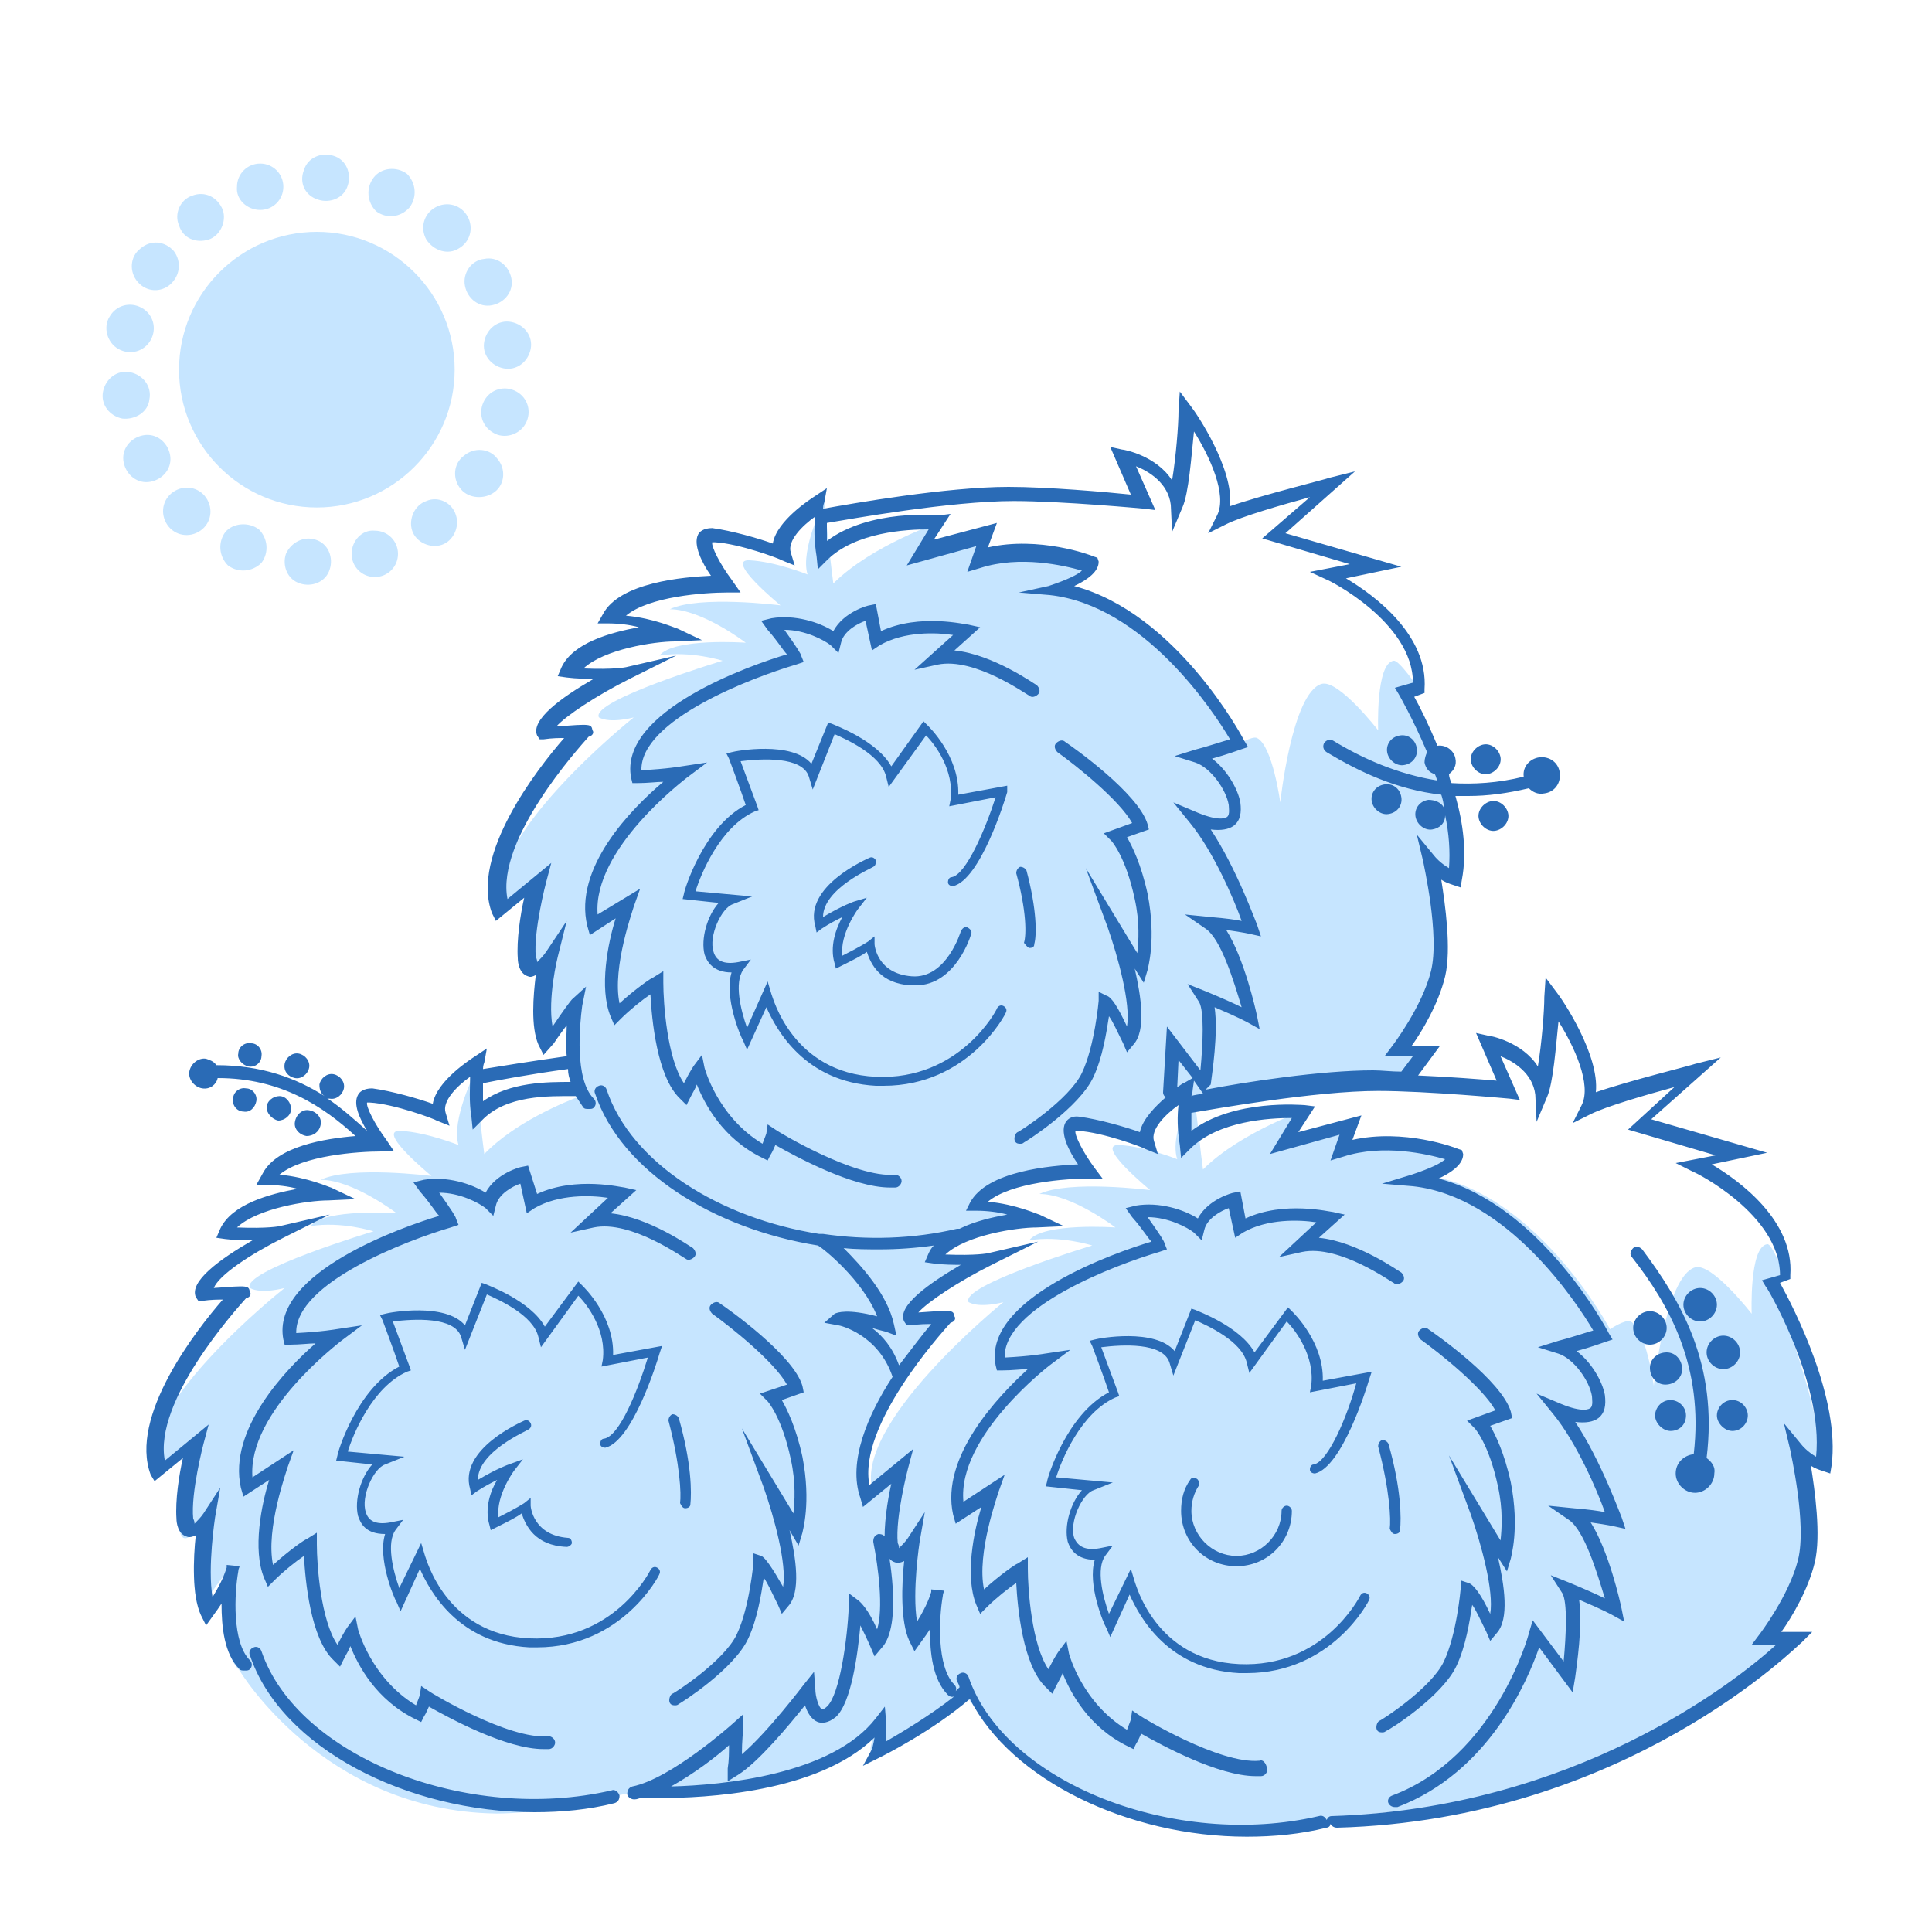
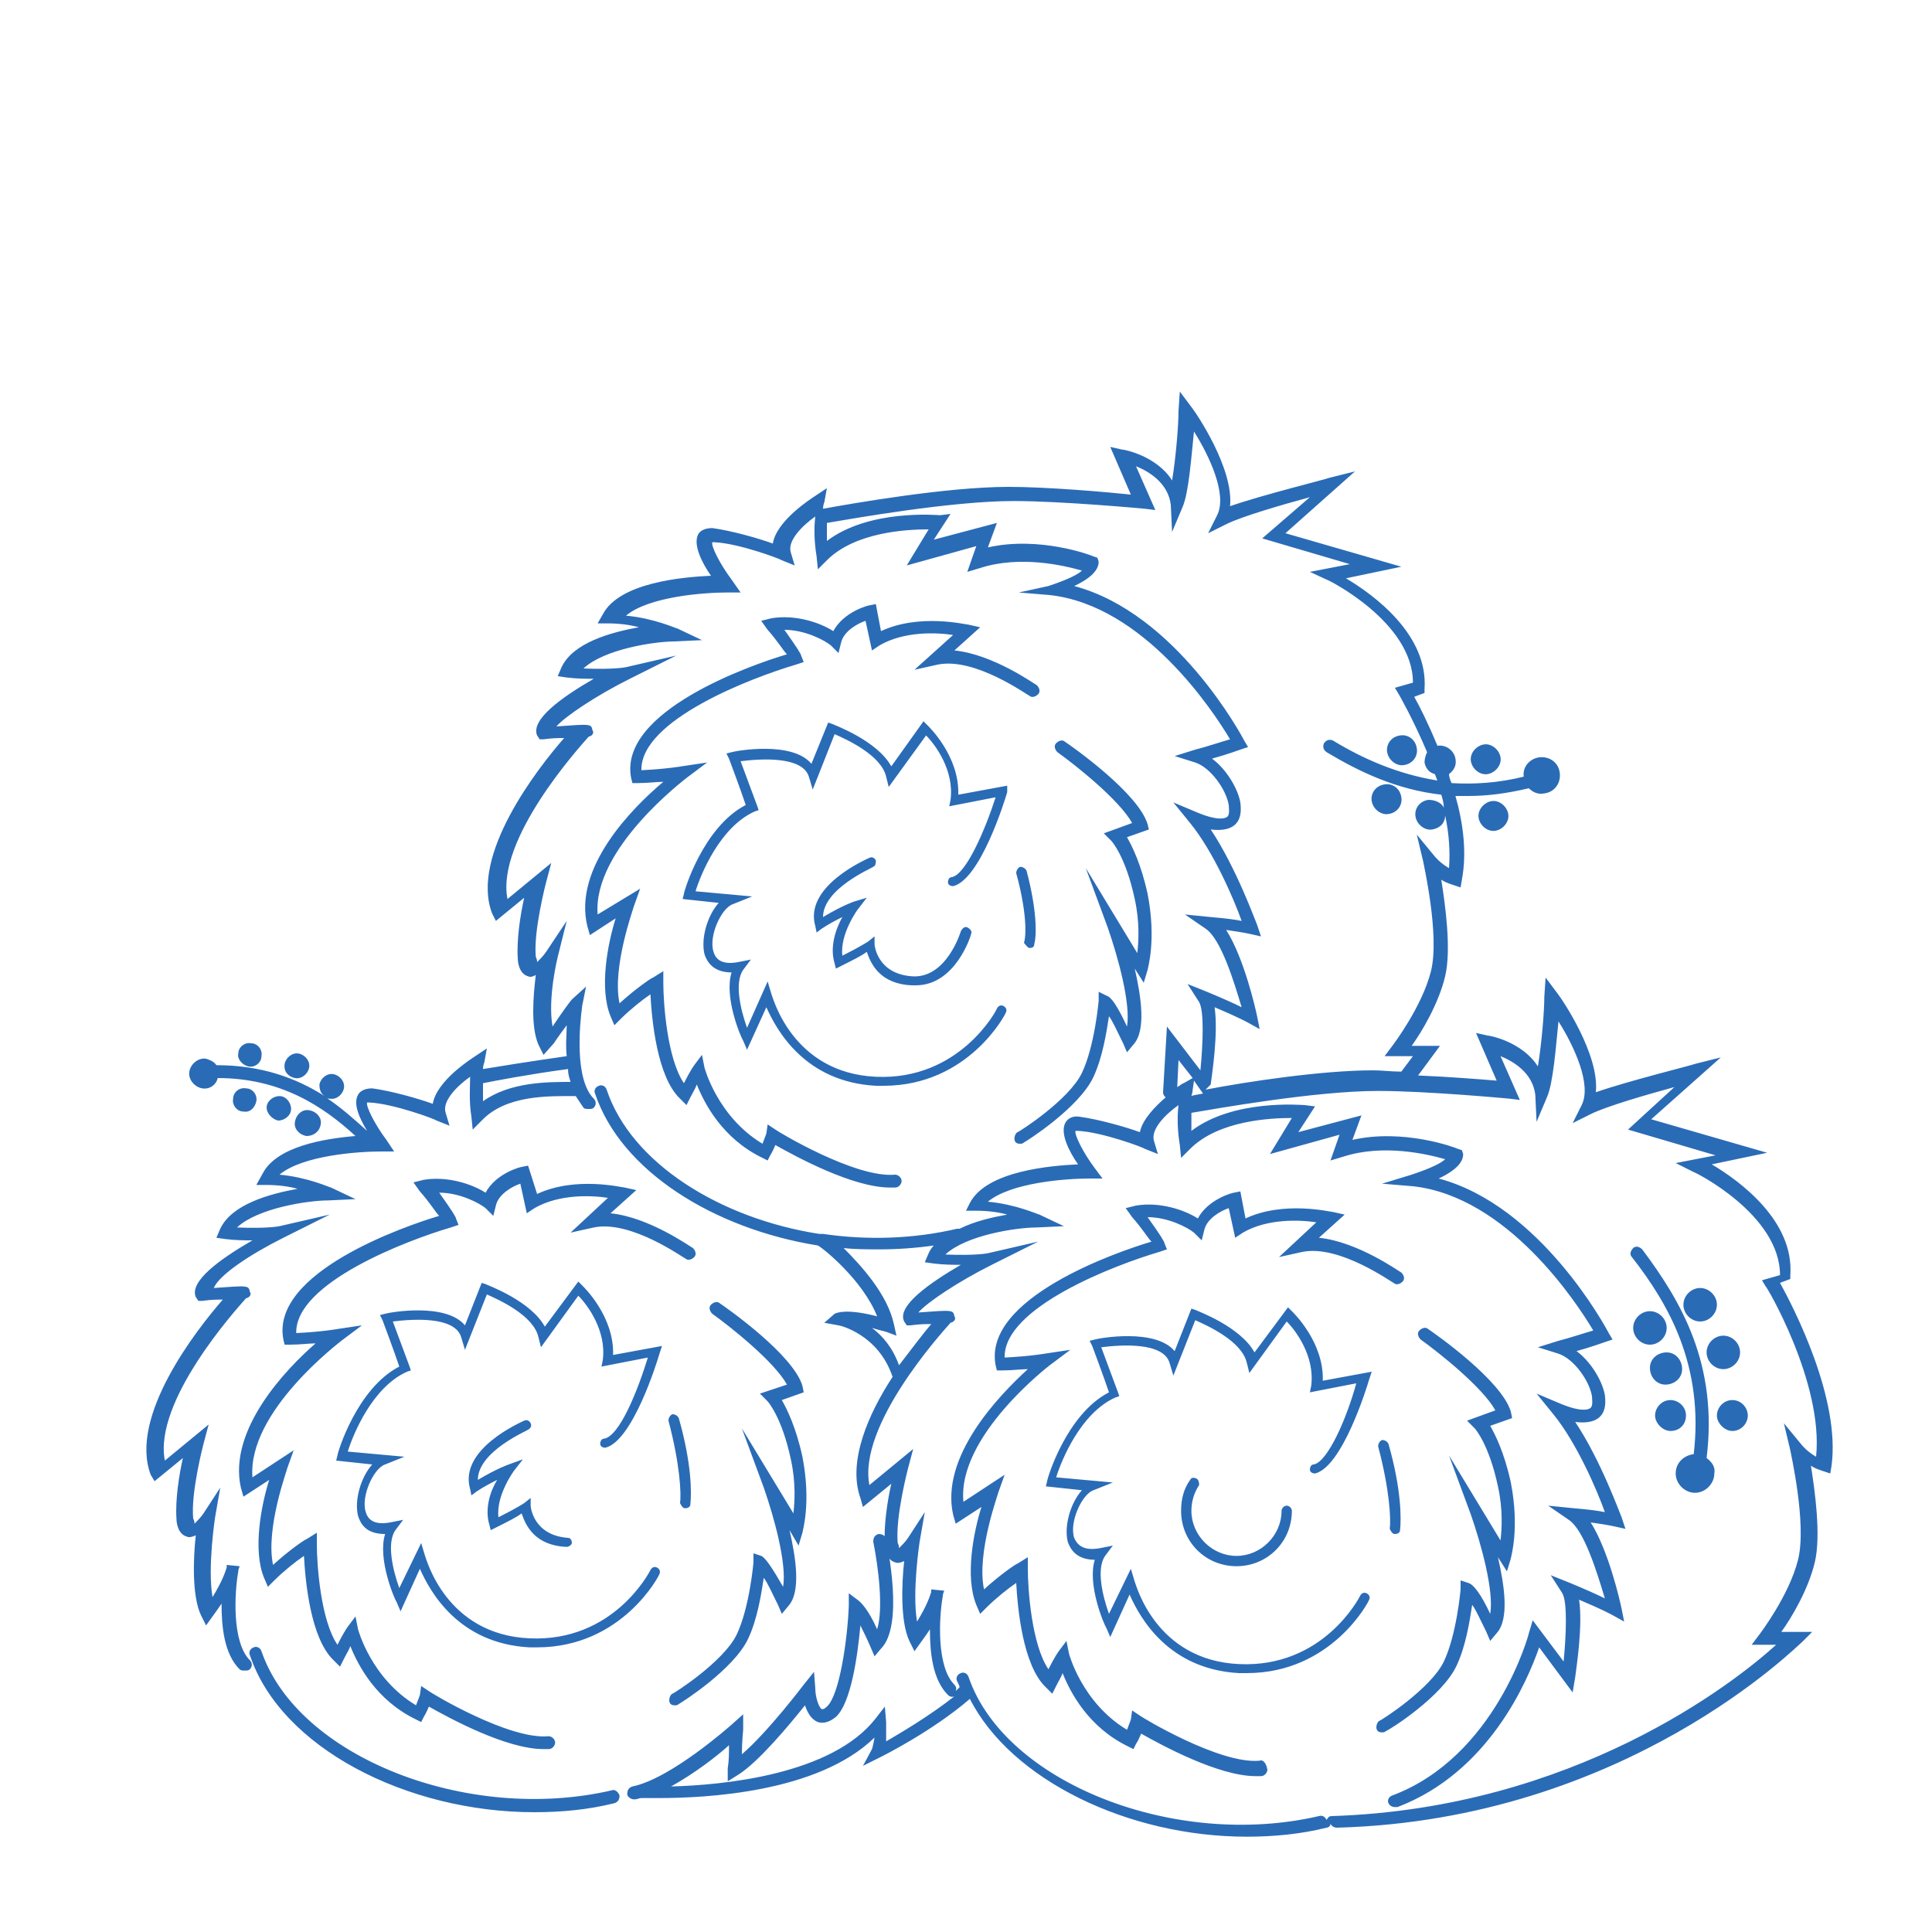
<svg xmlns="http://www.w3.org/2000/svg" width="150" height="150" viewBox="0 0 150 150" fill="none">
-   <path d="M141.4 113.8C141.4 108.8 137.4 99.3 137.4 99.3L138.5 99C138.5 99 137.6 96.5 137.2 96.6C135.8 96.8 136 102 136 102C136 102 132.9 98 131.6 98.4C129.3 99.1 128.4 107.6 128.4 107.6C128.4 107.6 127.8 103.2 126.6 102.6C126.2 102.4 125 103.2 125 103.2C125 103.2 119.1 92.1 110.3 91.2C113.7 90.1 113.5 89.3 113.5 89.3C113.5 89.3 108.9 87.5 104.7 88.9L105.4 87L100.3 88.4L101.8 86C101.8 86 96.4 87.8 93.4 90.8C93.2 89.4 93 87.2 92.8 85.8C95.4 85.3 100.5 84 102.6 83.8C104.9 83.6 107.2 83.8 109.5 83.9L111 81.8H109C109 81.8 111.6 77.2 112.1 75.2C112.5 73.7 111.3 67.5 111.3 67.5C111.3 67.5 113.2 68.9 113.2 68.4C113.2 63.4 109.3 54 109.3 54L110.1 53.4C110.1 53.4 108.6 51.2 108.2 51.3C106.8 51.5 107 56.7 107 56.7C107 56.7 103.9 52.7 102.6 53.1C100.3 53.8 99.4 62.3 99.4 62.3C99.4 62.3 98.8 57.9 97.6 57.3C97.2 57.1 96 57.9 96 57.9C96 57.9 90.1 46.8 81.3 45.9C84.7 44.8 84.5 44 84.5 44C84.5 44 80.1 42 76 43.4L76.7 41.5L71.6 42.9L73.1 40.5C73.1 40.5 67.7 42.3 64.7 45.3C64.4 43.1 64 38.9 64 38.9C64 38.9 62.1 42.7 62.7 44.6C62.7 44.6 60.2 43.6 58.2 43.5C56.2 43.4 60.6 47 60.6 47C60.6 47 54.3 46.2 52 47.3C54.5 47.3 57.9 49.9 57.9 49.9C57.9 49.9 52.3 49.5 51.2 50.9C53.6 50.5 56.1 51.3 56.1 51.3C56.1 51.3 45.8 54.4 46.5 55.7C47.4 56.2 49.2 55.7 49.2 55.7C49.2 55.7 37 65.4 39 70.6C41.8 68.3 41.8 68.3 41.8 68.3C41.8 68.3 40.8 72.1 41 74.3C41.2 76.5 42.7 74.1 42.7 74.1C42.7 74.1 41.6 78.6 42.6 80.8C44.4 78.1 44.7 77.9 44.7 77.9C44.7 77.9 43.9 82.6 45.3 85C43.7 85.6 39.9 87.2 37.6 89.6C37.3 87.4 36.9 83.2 36.9 83.2C36.9 83.2 35 87 35.6 88.9C35.6 88.9 33.1 87.9 31.1 87.8C29.1 87.7 33.5 91.3 33.5 91.3C33.5 91.3 27.2 90.5 24.9 91.6C27.4 91.6 30.8 94.2 30.8 94.2C30.8 94.2 25.2 93.8 24.1 95.2C26.5 94.8 29 95.6 29 95.6C29 95.6 18.7 98.7 19.4 100C20.3 100.5 22.1 100 22.1 100C22.1 100 9.9 109.6 11.9 114.8C14.7 112.5 14.7 112.5 14.7 112.5C14.7 112.5 13.7 116.3 13.9 118.5C14.1 120.7 15.6 118.3 15.6 118.3C15.6 118.3 14.5 122.8 15.5 125C17.3 122.3 17.6 122.1 17.6 122.1C17.6 122.1 16.6 127.7 18.6 129.7C18.6 129.7 25.1 140.6 38.5 140.8C41.8 140.8 44.6 140 47.2 139.6C48.4 139 55.3 138.9 58.4 138.4C63.8 137.7 66.6 135.4 68.2 133.6C67.9 134.7 67.1 136.5 68 136C68.2 135.9 74.5 131.8 74.9 131.5C76.5 133.8 82.9 141.8 94.4 142C97.7 142 100.7 141.8 103.3 141.4C104.5 140.8 113.3 140.4 117.8 139.2C128.2 136.3 139.9 127.1 139.9 127.1H137.9C137.9 127.1 139.9 122.1 140.4 120.1C140.8 118.6 139.6 112.6 139.6 112.6C139.6 112.6 141.4 114.2 141.4 113.8ZM91.4 90C91.4 90 88.9 89 86.9 88.9C84.9 88.8 89.3 92.4 89.3 92.4C89.3 92.4 83 91.6 80.7 92.7C83.2 92.7 86.6 95.3 86.6 95.3C86.6 95.3 81 94.9 79.9 96.3C82.3 95.9 84.8 96.7 84.8 96.7C84.8 96.7 74.5 99.8 75.2 101.1C76.1 101.6 77.9 101.1 77.9 101.1C77.9 101.1 66 110.7 67.8 115.9C67.5 116.1 67.3 116.2 67.3 116.2C66.7 115.8 67 114.3 67 113.5C67 109.7 72.8 103 73.3 102.2C72.6 102.1 70.8 102.4 70.8 102.4C71.4 100.8 77.1 97.5 77 97.5C74.7 98.2 72.6 97.7 72.6 97.7C72.6 97.7 72.8 97 73.6 96.5C73.7 96.5 73.7 96.3 73.6 96.2C73.9 96.2 74.2 96.1 74.4 96.1C75.6 95.5 76.9 95 78.2 94.7C78.7 94.6 79.2 94.5 79.8 94.5C79.6 94.2 76 93.2 76 93.2C76 93.2 78 90.8 84.5 90.9C83.8 89.5 82.7 88 83.4 87.3C84.1 86.5 87.8 88.1 89.2 88.6C89 86.9 90.9 85.3 91.8 84.8C92 84.7 92.1 85.4 92.1 85.7C91.6 87 91 88.8 91.4 90ZM13.9 28.7C13.9 34.6 18.7 39.4 24.6 39.4C30.5 39.4 35.3 34.6 35.3 28.7C35.3 22.8 30.5 18 24.6 18C18.7 18 13.9 22.8 13.9 28.7ZM22.2 43C21.9 43.9 22.3 45 23.3 45.3C24.2 45.6 25.3 45.2 25.6 44.2C25.9 43.3 25.5 42.2 24.5 41.9C23.6 41.6 22.6 42.1 22.2 43ZM35.6 19.3C36.5 18.8 36.8 17.7 36.3 16.8C35.8 15.9 34.7 15.6 33.8 16.1C32.9 16.6 32.6 17.7 33.1 18.6C33.7 19.5 34.8 19.8 35.6 19.3ZM27.3 43C27.3 44 28.1 44.8 29.1 44.8C30.1 44.8 30.9 44 30.9 43C30.9 42 30.1 41.2 29.1 41.2C28.1 41.1 27.3 42 27.3 43ZM17.5 41.3C16.9 42.1 17 43.2 17.7 43.9C18.5 44.5 19.6 44.4 20.3 43.7C20.9 42.9 20.8 41.8 20.1 41.1C19.3 40.5 18.1 40.6 17.5 41.3ZM37.6 26.5C37.4 27.5 38.1 28.4 39.1 28.6C40.1 28.8 41 28.1 41.2 27.1C41.4 26.1 40.7 25.2 39.7 25C38.7 24.8 37.8 25.5 37.6 26.5ZM36.1 22.2C36.3 23.2 37.2 23.9 38.2 23.7C39.2 23.5 39.9 22.6 39.7 21.6C39.5 20.6 38.6 19.9 37.6 20.1C36.6 20.2 35.9 21.2 36.1 22.2ZM38.4 38.2C39.2 37.6 39.3 36.4 38.6 35.6C38 34.8 36.8 34.7 36 35.4C35.2 36 35.1 37.2 35.8 38C36.4 38.7 37.6 38.8 38.4 38.2ZM40.8 32.9C41.3 32 41 30.9 40.1 30.4C39.2 29.9 38.1 30.2 37.6 31.1C37.1 32 37.4 33.1 38.3 33.6C39.1 34.1 40.3 33.8 40.8 32.9ZM33.1 38.9C32.2 39.2 31.7 40.3 32 41.2C32.3 42.1 33.4 42.6 34.3 42.3C35.2 42 35.7 40.9 35.4 40C35.1 39 34 38.5 33.1 38.9ZM11.6 31C11.8 30 11.1 29.1 10.1 28.9C9.1 28.7 8.2 29.4 8 30.4C7.8 31.4 8.5 32.3 9.5 32.5C10.5 32.6 11.5 32 11.6 31ZM9.2 27.1C10.1 27.6 11.2 27.3 11.7 26.4C12.2 25.5 11.9 24.4 11 23.9C10.1 23.4 9 23.7 8.5 24.6C8 25.4 8.3 26.6 9.2 27.1ZM13.2 35.3C13 34.3 12.1 33.6 11.1 33.8C10.1 34 9.4 34.9 9.6 35.9C9.8 36.9 10.7 37.6 11.7 37.4C12.7 37.2 13.4 36.3 13.2 35.3ZM13.2 22.1C14 21.4 14.1 20.3 13.5 19.5C12.8 18.7 11.7 18.6 10.9 19.3C10.1 19.9 10 21.1 10.7 21.9C11.4 22.7 12.5 22.7 13.2 22.1ZM13.6 38.1C12.7 38.6 12.4 39.7 12.9 40.6C13.4 41.5 14.5 41.8 15.4 41.3C16.3 40.8 16.6 39.7 16.1 38.8C15.6 37.9 14.5 37.6 13.6 38.1ZM31.8 16.1C32.4 15.3 32.3 14.2 31.6 13.5C30.8 12.9 29.6 13 29 13.8C28.4 14.6 28.5 15.7 29.2 16.4C30 17 31.1 16.9 31.8 16.1ZM24.7 15.5C25.6 15.8 26.7 15.4 27 14.4C27.3 13.5 26.9 12.4 25.9 12.1C25 11.8 23.9 12.2 23.6 13.2C23.2 14.2 23.7 15.2 24.7 15.5ZM16.2 18.6C17.1 18.3 17.6 17.2 17.3 16.3C16.9 15.3 15.9 14.8 14.9 15.2C14 15.5 13.5 16.6 13.9 17.5C14.2 18.5 15.2 18.9 16.2 18.6ZM20.2 16.3C21.2 16.3 22 15.5 22 14.5C22 13.5 21.2 12.7 20.2 12.7C19.2 12.7 18.4 13.5 18.4 14.5C18.3 15.5 19.2 16.3 20.2 16.3Z" fill="#C6E5FF" />
  <path d="M132.5 113.2C133.4 105.9 130.5 101 127.5 97C127.3 96.8 127 96.7 126.8 96.9C126.6 97.1 126.5 97.4 126.7 97.6C129.6 101.3 132.3 106.1 131.5 112.9C130.7 113 130.1 113.6 130.1 114.4C130.1 115.2 130.8 115.9 131.6 115.9C132.4 115.9 133.1 115.2 133.1 114.4C133.2 113.9 132.9 113.5 132.5 113.2ZM134.5 108.7C133.8 108.7 133.3 109.3 133.3 109.9C133.3 110.5 133.9 111.1 134.5 111.1C135.2 111.1 135.7 110.5 135.7 109.9C135.7 109.3 135.2 108.7 134.5 108.7ZM130.9 109.9C130.9 109.2 130.3 108.7 129.7 108.7C129 108.7 128.5 109.3 128.5 109.9C128.5 110.5 129.1 111.1 129.7 111.1C130.4 111.1 130.9 110.6 130.9 109.9ZM132.5 105C132.5 105.7 133.1 106.3 133.8 106.3C134.5 106.3 135.1 105.7 135.1 105C135.1 104.3 134.5 103.7 133.8 103.7C133.1 103.7 132.5 104.3 132.5 105ZM132 102.6C132.7 102.6 133.3 102 133.3 101.3C133.3 100.6 132.7 100 132 100C131.3 100 130.7 100.6 130.7 101.3C130.7 102 131.3 102.6 132 102.6ZM130.6 106.3C130.6 105.6 130.1 105 129.4 105C128.7 105 128.1 105.5 128.1 106.2C128.1 106.9 128.6 107.5 129.3 107.5C130 107.5 130.6 107 130.6 106.3ZM129.4 103.1C129.4 102.4 128.8 101.8 128.1 101.8C127.4 101.8 126.8 102.4 126.8 103.1C126.8 103.8 127.4 104.4 128.1 104.4C128.8 104.4 129.4 103.8 129.4 103.1ZM114.8 63.5C114.9 64.1 115.5 64.6 116.1 64.5C116.7 64.4 117.2 63.8 117.1 63.2C117 62.6 116.4 62.1 115.8 62.2C115.2 62.3 114.7 62.9 114.8 63.5ZM115.5 60.1C116.1 60 116.6 59.4 116.5 58.8C116.4 58.2 115.8 57.7 115.2 57.8C114.6 57.9 114.1 58.5 114.2 59.1C114.3 59.7 114.9 60.2 115.5 60.1ZM107.8 63.2C108.5 63.1 108.9 62.5 108.8 61.9C108.7 61.2 108.1 60.8 107.5 60.9C106.8 61 106.4 61.6 106.5 62.2C106.6 62.8 107.2 63.3 107.8 63.2ZM109 59.4C109.7 59.3 110.1 58.7 110 58.1C109.9 57.4 109.3 57 108.7 57.1C108 57.2 107.6 57.8 107.7 58.4C107.8 59 108.4 59.5 109 59.4ZM46.9 111.7C46.7 111.7 46.6 111.9 46.6 112.1C46.6 112.3 46.8 112.4 47 112.4C49.1 111.9 51 105.8 51.2 105.1L51.4 104.5L47.6 105.2C47.7 102.2 45.3 99.9 45.2 99.8L44.9 99.5L42.3 103C41.2 101 37.9 99.8 37.7 99.7L37.4 99.6L36.1 102.9C34.6 101.1 30.2 101.9 29.9 102L29.5 102.1L29.7 102.5C29.7 102.5 30.6 104.9 31 106.1C27.7 107.8 26.2 112.8 26.2 113L26.1 113.4L28.9 113.7C28 114.7 27.5 116.5 27.8 117.7C28 118.3 28.4 119.1 29.9 119.1C29.3 121 30.6 124.1 30.8 124.4L31.1 125.1L32.6 121.8C33.4 123.6 35.6 127.6 41.1 127.9C41.3 127.9 41.5 127.9 41.7 127.9C48.3 127.9 51.2 122.3 51.2 122.2C51.3 122 51.2 121.8 51 121.7C50.8 121.6 50.6 121.7 50.5 121.9C50.4 122.1 47.6 127.5 41.1 127.2C34.6 126.9 33.1 121 33 120.8L32.7 119.8L31 123.3C30.5 121.9 30 119.8 30.7 118.8L31.3 118L30.3 118.2C29.2 118.4 28.6 118.1 28.4 117.4C28 116.2 29 114 29.9 113.7L31.4 113.1L27 112.7C27.4 111.4 28.9 107.7 31.6 106.5L31.9 106.4L31.8 106.1C31.5 105.3 30.8 103.4 30.5 102.6C32.1 102.4 35.3 102.2 35.8 103.8L36.1 104.8L37.8 100.5C38.7 100.9 41.4 102.1 41.8 103.8L42 104.6L44.9 100.6C45.6 101.3 47.1 103.3 46.8 105.6L46.7 106.1L50.3 105.4C49.5 108 48.1 111.5 46.9 111.7ZM38 118.4L38.1 118.8L38.5 118.6C39.5 118.1 40.1 117.8 40.5 117.5C40.8 118.4 41.5 120 44 120.1C44.2 120.1 44.4 119.9 44.4 119.8C44.4 119.6 44.3 119.4 44.1 119.4C41.4 119.2 41.2 117 41.2 116.9V116.3L40.7 116.7C40.7 116.7 40.1 117.1 38.7 117.8C38.5 116.1 39.9 114.2 39.9 114.2L40.6 113.3L39.5 113.7C39.5 113.7 38.6 114 37.1 114.9C37.1 112.7 40.9 111.1 41 111C41.2 110.9 41.3 110.7 41.2 110.5C41.1 110.3 40.9 110.2 40.7 110.3C40.5 110.4 35.6 112.5 36.5 115.6L36.6 116.1L37 115.8C37.6 115.4 38.2 115.1 38.6 114.9C38.1 115.7 37.6 117.1 38 118.4ZM59.1 120.8L58.5 120.6V121.3C58.5 121.3 58.2 124.8 57.2 126.9C56.2 129 52.3 131.5 52.2 131.5C52 131.6 51.9 132 52 132.2C52.1 132.4 52.3 132.4 52.4 132.4C52.5 132.4 52.6 132.4 52.7 132.3C52.9 132.2 57 129.6 58.1 127.2C58.8 125.7 59.1 123.8 59.3 122.5C59.6 122.9 59.9 123.6 60.4 124.6L60.7 125.3L61.2 124.7C62.2 123.6 61.8 121 61.3 118.8L62 120L62.3 119C62.3 118.9 63 116.7 62.3 113.1C61.8 110.8 61.1 109.4 60.7 108.7L62.4 108.1L62.3 107.6C61.6 105.2 56.5 101.6 55.9 101.2C55.7 101 55.4 101.1 55.2 101.3C55 101.5 55.1 101.8 55.3 102C56.7 103 60.1 105.7 61.1 107.5L59 108.2L59.6 108.8C59.6 108.8 60.7 110 61.4 113.3C61.8 115.1 61.7 116.6 61.6 117.5L57.6 110.9L59.3 115.5C60.1 117.8 61.1 121.4 60.8 123.2C60 121.8 59.4 120.9 59.1 120.8ZM53.2 117.1C53.3 117.1 53.3 117.1 53.2 117.1C53.4 117.1 53.6 117 53.6 116.8C53.7 115.9 53.7 113.6 52.7 110.1C52.6 109.9 52.4 109.8 52.2 109.8C52 109.9 51.9 110.1 51.9 110.3C52.8 113.7 52.9 116 52.8 116.7C52.9 116.9 53 117.1 53.2 117.1ZM47.5 139C36.3 141.6 23.1 136.4 20.3 128.2C20.2 127.9 19.9 127.8 19.7 127.9C19.4 128 19.3 128.3 19.4 128.5C21.8 135.7 31.6 140.7 41.5 140.7C43.6 140.7 45.7 140.5 47.7 140C48 139.9 48.1 139.7 48.1 139.4C48 139.1 47.7 138.9 47.5 139ZM18.7 115.5L18.9 116.2L20.9 114.9C20.3 116.8 19.6 120.3 20.5 122.5L20.8 123.2L21.3 122.7C22 122 23 121.2 23.6 120.8C23.7 122.7 24.1 127.2 25.9 128.9L26.4 129.4L26.7 128.8C26.9 128.4 27.1 128.1 27.2 127.8C27.8 129.3 29.2 132 32.3 133.5L32.7 133.7L32.9 133.3C33.1 133 33.2 132.7 33.3 132.5C34.9 133.4 39.3 135.8 42.2 135.8C42.3 135.8 42.5 135.8 42.6 135.8C42.9 135.8 43.1 135.5 43.1 135.3C43.1 135 42.8 134.8 42.6 134.8C39.5 135.1 33.4 131.4 33.3 131.3L32.7 130.9L32.6 131.6C32.6 131.6 32.5 131.9 32.3 132.4C28.8 130.3 27.8 126.5 27.8 126.5L27.6 125.5L27 126.3C27 126.3 26.7 126.7 26.2 127.7C24.9 125.8 24.6 121.5 24.6 119.9V119L23.8 119.5C23.7 119.5 22.4 120.4 21.2 121.5C20.6 118.7 22.3 114.1 22.3 114L22.8 112.6L19.6 114.7C19.2 109.6 26.4 104.2 26.5 104.1L28.1 102.9L26.1 103.2C26.1 103.2 25 103.4 23 103.5C22.9 99.6 31.6 96.3 35 95.3L35.6 95.1L35.4 94.6C35.4 94.5 35.1 94 34.1 92.6C35.7 92.6 37.2 93.4 37.7 93.8L38.3 94.4L38.5 93.6C38.7 92.7 39.8 92.1 40.4 91.9L40.9 94.2L41.5 93.8C43.4 92.7 45.9 92.8 47.2 93L44.3 95.7L46.1 95.3C49 94.7 53.1 97.7 53.2 97.7C53.4 97.9 53.7 97.8 53.9 97.6C54.1 97.4 54 97.1 53.8 96.9C53.6 96.8 50.4 94.5 47.4 94.2L49.4 92.4L48.5 92.2C48.3 92.2 44.7 91.3 41.7 92.7L41 90.5L40.5 90.6C40.4 90.6 38.5 91.1 37.7 92.6C36.6 91.9 34.7 91.3 32.9 91.6L32.1 91.8L32.6 92.5C33.4 93.4 33.8 94.1 34.1 94.4C31.4 95.2 21 98.8 22 104L22.1 104.4H22.5C23.3 104.4 24 104.3 24.5 104.3C22.2 106.3 17.7 111 18.7 115.5ZM79.9 73.6C80.2 73.6 80.3 73.5 80.3 73.3C80.5 72.6 80.5 70.6 79.7 67.6C79.6 67.4 79.4 67.3 79.2 67.3C79 67.4 78.9 67.6 78.9 67.8C79.7 70.7 79.7 72.6 79.5 73.2C79.6 73.3 79.7 73.5 79.9 73.6ZM45.6 71.9L45.8 72.6L47.8 71.3C47.2 73.2 46.5 76.7 47.4 78.9L47.7 79.6L48.2 79.1C48.9 78.4 49.9 77.6 50.5 77.2C50.6 79.1 51 83.6 52.8 85.3L53.3 85.8L53.6 85.2C53.8 84.8 54 84.5 54.1 84.2C54.7 85.7 56.1 88.4 59.2 89.9L59.6 90.1L59.8 89.7C60 89.4 60.1 89.1 60.2 88.9C61.8 89.8 66.2 92.2 69.1 92.2C69.2 92.2 69.4 92.2 69.5 92.2C69.8 92.2 70 91.9 70 91.7C70 91.4 69.7 91.2 69.5 91.2C66.4 91.5 60.3 87.8 60.2 87.7L59.6 87.3L59.5 88C59.5 88 59.4 88.3 59.2 88.8C55.7 86.7 54.7 82.9 54.7 82.9L54.5 81.9L53.9 82.7C53.9 82.7 53.6 83.1 53.1 84.1C51.8 82.2 51.5 77.9 51.5 76.3V75.4L50.7 75.9C50.6 75.9 49.3 76.8 48.1 77.9C47.5 75.1 49.2 70.5 49.2 70.4L49.7 69L46.4 71C46 65.9 53.2 60.5 53.3 60.4L54.9 59.2L52.9 59.5C52.9 59.5 51.8 59.7 49.8 59.8C49.7 55.9 58.4 52.6 61.8 51.6L62.4 51.4L62.2 50.9C62.2 50.8 61.9 50.3 60.9 48.9C62.5 48.9 64 49.7 64.5 50.1L65.1 50.7L65.3 49.9C65.5 49 66.6 48.4 67.2 48.2L67.7 50.5L68.3 50.1C70.2 49 72.7 49.1 74 49.3L71 52L72.8 51.6C75.7 51 79.8 54 79.9 54C80.1 54.2 80.4 54.1 80.6 53.9C80.8 53.7 80.7 53.4 80.5 53.2C80.3 53.1 77.1 50.8 74.1 50.5L76.1 48.7L75.2 48.5C75 48.5 71.4 47.6 68.4 49L68 46.9L67.5 47C67.4 47 65.5 47.5 64.7 49C63.6 48.3 61.7 47.7 59.9 48L59.1 48.2L59.6 48.9C60.4 49.8 60.8 50.5 61.1 50.8C58.4 51.6 48 55.2 49 60.4L49.1 60.8H49.5C50.3 60.8 51 60.7 51.5 60.7C49 62.8 44.5 67.4 45.6 71.9ZM85.9 77.3L85.3 77V77.7C85.3 77.7 85 81.2 84 83.3C83 85.4 79.1 87.9 79 87.9C78.8 88 78.7 88.4 78.8 88.6C78.9 88.8 79.1 88.8 79.2 88.8C79.3 88.8 79.4 88.8 79.5 88.7C79.7 88.6 83.8 86 84.9 83.6C85.6 82.1 85.9 80.2 86.1 78.9C86.4 79.3 86.7 80 87.2 81L87.5 81.7L88 81.1C89 80 88.6 77.4 88.1 75.2L88.8 76.3L89.1 75.3C89.1 75.2 89.8 73 89.1 69.4C88.6 67.1 87.9 65.7 87.5 65L89.2 64.4L89.1 64C88.4 61.6 83.3 58 82.7 57.6C82.5 57.4 82.2 57.5 82 57.7C81.8 57.9 81.9 58.2 82.1 58.4C83.5 59.4 86.9 62.1 87.9 63.9L85.7 64.7L86.3 65.3C86.3 65.3 87.4 66.5 88.1 69.8C88.5 71.6 88.4 73.1 88.3 74L84.3 67.4L86 72C86.8 74.3 87.8 77.9 87.5 79.7C86.8 78.2 86.3 77.4 85.9 77.3ZM78.2 61L74.4 61.7C74.5 58.7 72.1 56.4 72 56.3L71.7 56L69.2 59.5C68.1 57.5 64.8 56.3 64.6 56.2L64.3 56.1L63 59.3C61.5 57.5 57.1 58.3 56.8 58.4L56.4 58.5L56.6 58.9C56.6 58.9 57.5 61.3 57.9 62.5C54.6 64.2 53.1 69.2 53.1 69.4L53 69.8L55.8 70.1C54.9 71.1 54.4 72.9 54.7 74.1C54.9 74.7 55.4 75.5 56.8 75.5C56.2 77.4 57.5 80.5 57.7 80.8L58 81.5L59.5 78.2C60.3 80 62.5 84 68 84.3C68.2 84.3 68.4 84.3 68.6 84.3C75.2 84.3 78.1 78.7 78.1 78.6C78.2 78.4 78.1 78.2 77.9 78.1C77.7 78 77.5 78.1 77.4 78.3C77.4 78.4 74.5 83.9 68 83.6C61.5 83.3 60 77.4 59.9 77.2L59.6 76.2L58 79.8C57.5 78.4 57 76.3 57.7 75.3L58.3 74.5L57.3 74.7C56.2 74.9 55.6 74.6 55.4 73.9C55 72.7 56 70.5 56.9 70.2L58.4 69.6L54 69.2C54.4 67.9 55.9 64.2 58.6 63L58.9 62.9L58.8 62.6C58.5 61.8 57.8 59.9 57.5 59.1C59.1 58.9 62.3 58.7 62.8 60.3L63.1 61.3L64.8 57C65.7 57.4 68.4 58.6 68.8 60.3L69 61.1L71.9 57.1C72.6 57.8 74.1 59.8 73.8 62.1L73.7 62.6L77.3 61.9C76.5 64.4 75 67.9 73.9 68.1C73.7 68.1 73.6 68.3 73.6 68.5C73.6 68.7 73.8 68.8 74 68.8C76.1 68.3 78 62.2 78.2 61.5V61ZM97.8 136.7C94.7 137 88.6 133.3 88.5 133.2L87.9 132.8L87.8 133.5C87.8 133.5 87.7 133.8 87.5 134.3C84 132.2 83 128.4 83 128.4L82.8 127.4L82.2 128.2C82.2 128.2 81.9 128.6 81.4 129.6C80.1 127.7 79.8 123.4 79.8 121.8V120.9L79 121.4C78.9 121.4 77.6 122.3 76.4 123.4C75.8 120.6 77.5 116 77.5 115.9L78 114.5L74.8 116.6C74.3 111.5 81.5 106 81.5 106L83.1 104.8L81.1 105.1C81.1 105.1 80 105.3 78 105.4C77.9 101.5 86.6 98.2 90 97.2L90.6 97L90.4 96.5C90.4 96.4 90.1 95.9 89.1 94.5C90.7 94.5 92.2 95.3 92.7 95.7L93.3 96.3L93.5 95.5C93.7 94.6 94.8 94 95.4 93.8L95.9 96.1L96.5 95.7C98.4 94.6 100.9 94.7 102.2 94.9L99.3 97.6L101.1 97.2C104 96.6 108.1 99.6 108.2 99.6C108.4 99.8 108.7 99.7 108.9 99.5C109.1 99.3 109 99 108.8 98.8C108.6 98.7 105.4 96.4 102.4 96.1L104.4 94.3L103.5 94.1C103.3 94.1 99.7 93.2 96.7 94.6L96.3 92.5L95.8 92.6C95.7 92.6 93.8 93.1 93 94.6C91.9 93.9 90 93.3 88.2 93.6L87.4 93.8L87.9 94.5C88.7 95.4 89.1 96.1 89.4 96.4C86.7 97.2 76.3 100.8 77.3 106L77.4 106.4H77.8C78.6 106.4 79.3 106.3 79.8 106.3C77.5 108.4 73 113.1 74 117.6L74.2 118.3L76.2 117C75.6 118.9 74.9 122.4 75.8 124.6L76.1 125.3L76.6 124.8C77.3 124.1 78.3 123.3 78.9 122.9C79 124.8 79.4 129.3 81.2 131L81.7 131.5L82 130.9C82.2 130.5 82.4 130.2 82.5 129.9C83.1 131.4 84.5 134.1 87.6 135.6L88 135.8L88.2 135.4C88.4 135.1 88.5 134.8 88.6 134.6C90.2 135.5 94.6 137.9 97.5 137.9C97.6 137.9 97.8 137.9 97.9 137.9C98.2 137.9 98.4 137.6 98.4 137.4C98.3 136.8 98 136.6 97.8 136.7ZM64.8 74.8L64.9 75.2L65.3 75C66.3 74.5 66.9 74.2 67.3 73.9C67.6 74.8 68.3 76.4 70.8 76.5C70.9 76.5 71 76.5 71.1 76.5C74.2 76.5 75.4 72.6 75.4 72.5C75.5 72.3 75.3 72.1 75.1 72C74.9 71.9 74.7 72.1 74.6 72.3C74.6 72.3 73.5 76 70.8 75.8C68.1 75.6 67.9 73.4 67.9 73.3V72.7L67.4 73.1C67.4 73.1 66.8 73.5 65.4 74.2C65.2 72.5 66.6 70.6 66.6 70.6L67.3 69.7L66.3 70C66.3 70 65.4 70.3 63.9 71.2C63.9 69 67.7 67.4 67.8 67.3C68 67.2 68 67 68 66.8C67.9 66.6 67.7 66.5 67.5 66.6C67.3 66.7 62.4 68.8 63.3 71.9L63.4 72.4L63.8 72.1C64.4 71.7 65 71.4 65.4 71.2C64.9 72.1 64.4 73.5 64.8 74.8ZM102 113.7C101.8 113.7 101.7 113.9 101.7 114.1C101.7 114.3 101.9 114.4 102.1 114.4C104.2 113.9 106.1 107.8 106.3 107.1L106.5 106.5L102.7 107.2C102.8 104.2 100.4 101.9 100.3 101.8L100 101.5L97.4 105C96.3 103 93 101.8 92.8 101.7L92.5 101.6L91.2 104.9C89.7 103.1 85.3 103.9 85 104L84.6 104.1L84.8 104.5C84.8 104.5 85.7 106.9 86.1 108.1C82.8 109.8 81.3 114.8 81.3 115L81.2 115.4L84 115.7C83.1 116.7 82.6 118.5 82.9 119.7C83.1 120.3 83.6 121.1 85 121.1C84.4 123 85.7 126.1 85.9 126.4L86.2 127.1L87.7 123.8C88.5 125.6 90.7 129.6 96.2 129.9C96.4 129.9 96.6 129.9 96.8 129.9C103.4 129.9 106.3 124.3 106.3 124.2C106.4 124 106.3 123.8 106.1 123.7C105.9 123.6 105.7 123.7 105.6 123.9C105.5 124.1 102.7 129.5 96.2 129.2C89.7 128.9 88.2 123 88.1 122.8L87.8 121.8L86.1 125.3C85.6 123.9 85.1 121.8 85.8 120.8L86.4 120L85.4 120.2C84.3 120.4 83.7 120.1 83.4 119.4C83 118.2 84 116 84.9 115.7L86.4 115.1L82 114.7C82.4 113.4 83.9 109.7 86.6 108.5L86.9 108.4L86.8 108.1C86.5 107.3 85.8 105.4 85.5 104.6C87.1 104.4 90.3 104.2 90.8 105.8L91.1 106.8L92.8 102.5C93.7 102.9 96.4 104.1 96.8 105.8L97 106.6L99.9 102.6C100.6 103.3 102.1 105.3 101.8 107.6L101.7 108.1L105.3 107.4C104.6 110 103.1 113.5 102 113.7ZM108.3 119.1C108.3 119.1 108.4 119.1 108.3 119.1C108.5 119.1 108.7 119 108.7 118.8C108.8 117.9 108.8 115.6 107.8 112.1C107.7 111.9 107.5 111.8 107.3 111.8C107.1 111.9 107 112.1 107 112.3C107.9 115.7 108 118 107.9 118.7C108 118.9 108.1 119.1 108.3 119.1ZM113.1 129.3C113.8 127.8 114.1 125.9 114.3 124.6C114.6 125 114.9 125.7 115.4 126.7L115.7 127.4L116.2 126.8C117.2 125.7 116.8 123.1 116.3 120.9L117 122L117.3 121C117.3 120.9 118 118.7 117.3 115.1C116.8 112.8 116.1 111.4 115.7 110.7L117.4 110.1L117.3 109.6C116.6 107.2 111.5 103.6 110.9 103.2C110.7 103 110.4 103.1 110.2 103.3C110 103.5 110.1 103.8 110.3 104C111.7 105 115.1 107.7 116.1 109.5L113.9 110.3L114.5 110.9C114.5 110.9 115.6 112.1 116.3 115.4C116.7 117.2 116.6 118.7 116.5 119.6L112.5 113L114.2 117.6C115 119.9 116 123.5 115.7 125.3C115 123.8 114.4 123 114 122.9L113.4 122.7V123.4C113.4 123.4 113.1 126.9 112.1 129C111.1 131.1 107.2 133.6 107.1 133.6C106.9 133.7 106.8 134.1 106.9 134.3C107 134.5 107.2 134.5 107.3 134.5C107.4 134.5 107.5 134.5 107.6 134.4C107.9 134.3 112 131.7 113.1 129.3ZM92.9 114.8C92.7 114.7 92.5 114.7 92.4 114.9C91.9 115.6 91.7 116.4 91.7 117.3C91.7 119.7 93.6 121.6 96 121.6C98.4 121.6 100.3 119.7 100.3 117.3C100.3 117.1 100.1 116.9 99.9 116.9C99.7 116.9 99.5 117.1 99.5 117.3C99.5 119.2 97.9 120.8 96 120.8C94.1 120.8 92.5 119.2 92.5 117.3C92.5 116.6 92.7 115.9 93.1 115.3C93.1 115.2 93.1 114.9 92.9 114.8ZM138.2 99.6L139 99.3V99C139.3 94.8 135.1 91.7 132.9 90.4L137.2 89.5L128.2 86.9L133.6 82.1L131.6 82.6C131.4 82.7 126.5 83.9 123.9 84.8C124.2 81.9 121.3 77.6 120.9 77.1L120 75.9L119.9 77.4C119.9 78.5 119.7 81 119.4 82.8C118.2 80.9 115.7 80.4 115.5 80.4L114.6 80.2L116.2 83.9C115 83.8 112.5 83.6 110.1 83.5L111.8 81.2H109.6C110.4 80.1 111.7 77.9 112.2 75.8C112.7 73.7 112.2 70.2 111.9 68.3C112.2 68.5 112.5 68.6 112.8 68.7L113.4 68.9L113.5 68.3C113.9 66.2 113.6 63.9 113 61.8C113.3 61.8 113.6 61.8 114 61.8C115.5 61.8 117 61.6 118.7 61.2C119 61.5 119.4 61.7 119.9 61.6C120.7 61.5 121.2 60.8 121.1 60C121 59.2 120.3 58.7 119.5 58.8C118.8 58.9 118.2 59.5 118.3 60.3C116.3 60.8 114.4 60.9 112.7 60.8C112.6 60.6 112.5 60.3 112.5 60.1C112.9 59.8 113.1 59.4 113 58.9C112.9 58.3 112.3 57.8 111.6 57.9C110.9 56.2 110.2 54.8 109.8 54.1L110.6 53.8V53.5C110.9 49.3 106.7 46.2 104.5 44.9L108.8 44L99.8 41.4L105.2 36.6L103.2 37.1C103 37.2 98.1 38.4 95.5 39.3C95.8 36.4 92.9 32.1 92.5 31.6L91.6 30.4L91.5 31.9C91.5 33 91.3 35.5 91 37.3C89.8 35.4 87.3 34.9 87.1 34.9L86.2 34.7L87.8 38.4C85.9 38.2 81.3 37.8 78.3 37.8C73.5 37.8 66.1 39.1 63.9 39.5C63.9 39.2 64 39 64 39L64.2 37.9L63.3 38.5C63 38.7 60.3 40.4 60 42.2C58.9 41.8 56.8 41.2 55.3 41C54.6 41 54.3 41.3 54.2 41.5C53.8 42.3 54.5 43.7 55.2 44.7C53.1 44.8 48.1 45.2 46.8 47.7L46.4 48.4H47.2C48 48.4 48.9 48.5 49.6 48.7C47.4 49.1 44.5 49.9 43.6 51.8L43.3 52.5L44 52.6C44.8 52.7 45.5 52.7 46.1 52.7C43.5 54.2 41.2 55.9 41.7 57.1L41.9 57.4H42.2C42.9 57.3 43.4 57.3 43.8 57.3C41.7 59.7 36.5 66.4 38.2 70.9L38.5 71.5L40.7 69.7C40.4 71 40.1 73 40.2 74.4C40.2 74.7 40.3 75.6 41 75.8C41.2 75.9 41.4 75.8 41.6 75.7C41.4 77.3 41.2 79.7 41.8 81.1L42.2 81.9L43 81C43.4 80.4 43.7 80 44 79.6C44 80.3 43.9 81.1 44 82C41.2 82.4 38.7 82.8 37.5 83C37.5 82.7 37.6 82.5 37.6 82.5L37.8 81.4L36.9 82C36.6 82.2 33.9 83.9 33.6 85.7C32.5 85.3 30.4 84.7 28.9 84.5C28.2 84.5 27.9 84.8 27.8 85C27.4 85.7 27.9 86.8 28.5 87.8C27.5 86.9 26.5 86 25.3 85.2C25.4 85.3 25.5 85.3 25.6 85.3C26.1 85.4 26.6 85 26.7 84.5C26.8 84 26.4 83.5 25.9 83.4C25.4 83.3 24.9 83.7 24.8 84.2C24.8 84.6 24.9 84.9 25.2 85.1C23 83.7 20.3 82.7 16.8 82.7C16.6 82.4 16.3 82.3 16 82.2C15.4 82.1 14.8 82.6 14.7 83.2C14.6 83.8 15.1 84.4 15.7 84.5C16.3 84.6 16.8 84.2 16.9 83.7C21.8 83.7 25.1 85.9 27.6 88.2C25.2 88.4 21.5 89 20.4 91.1L19.9 92H20.7C21.5 92 22.4 92.1 23.1 92.3C20.9 92.7 18 93.5 17.1 95.4L16.8 96.1L17.5 96.2C18.3 96.3 19 96.3 19.6 96.3C17 97.8 14.7 99.5 15.2 100.7L15.4 101H15.7C16.4 100.9 16.9 100.9 17.3 100.9C15.2 103.3 10 110 11.7 114.5L12 115L14.2 113.2C13.9 114.5 13.6 116.5 13.7 117.9C13.7 118.2 13.8 119.1 14.5 119.3C14.7 119.4 15 119.3 15.2 119.2C15 121 14.9 123.9 15.6 125.4L16 126.2L16.5 125.5C16.8 125.1 17 124.8 17.2 124.5C17.2 126.3 17.4 128.4 18.6 129.6C18.7 129.7 18.8 129.7 19 129.7C19.2 129.7 19.3 129.7 19.4 129.6C19.6 129.4 19.6 129.1 19.4 128.9C18 127.5 18.2 123.7 18.5 122C18.5 121.8 18.6 121.7 18.6 121.6L17.6 121.5C17.6 121.5 17.6 121.6 17.6 121.7C17.5 122 17.3 122.7 16.5 124C16.1 121.7 16.7 117.8 16.7 117.8L17.1 115.5L15.8 117.5C15.6 117.8 15.3 118.1 15.1 118.3C15.1 118.2 15.1 118.1 15 117.9C14.8 115.9 15.8 112.1 15.8 112.1L16.2 110.6L12.8 113.4C11.9 108.8 18.3 101.7 19.1 100.8C19.5 100.7 19.5 100.4 19.4 100.3C19.3 99.8 19.3 99.8 16.6 100C17 99 19.4 97.4 22 96.1L25.6 94.3L21.7 95.2C21.7 95.2 20.8 95.4 18.4 95.3C20 93.8 23.9 93.2 25.5 93.2L27.6 93.1L25.7 92.2C25.6 92.2 23.9 91.4 21.7 91.2C23.5 89.7 27.8 89.4 29.6 89.4H30.6L30 88.5C29.1 87.3 28.4 85.9 28.5 85.6C28.5 85.6 28.5 85.6 28.7 85.6C30.6 85.7 33.8 86.9 33.9 87L34.9 87.4L34.6 86.4C34.3 85.5 35.5 84.3 36.5 83.6C36.5 84.4 36.4 85.5 36.6 86.7L36.7 87.7L37.4 87C39.3 85 42.6 85.1 44.6 85.1H44.7C44.9 85.4 45.1 85.7 45.3 86C45.4 86.1 45.5 86.1 45.7 86.1C45.9 86.1 46 86.1 46.1 86C46.3 85.8 46.3 85.5 46.1 85.3C44.6 83.8 45 79.6 45.2 78.1L45.5 76.6L44.4 77.6C44.3 77.7 43.7 78.5 42.9 79.7C42.5 77.5 43.3 74.3 43.3 74.3L44 71.5L42.4 73.9C42.2 74.2 41.9 74.5 41.7 74.7C41.7 74.6 41.7 74.5 41.6 74.3C41.4 72.3 42.4 68.5 42.4 68.5L42.8 67L39.4 69.8C38.5 65.2 44.9 58.1 45.7 57.2C46.1 57.1 46.1 56.8 46 56.7C45.9 56.2 45.9 56.2 43.2 56.4C43.9 55.6 46.3 54 48.9 52.7L52.5 50.9L48.6 51.8C48.6 51.8 47.7 52 45.3 51.9C46.9 50.4 50.8 49.8 52.4 49.8L54.5 49.7L52.6 48.8C52.5 48.8 50.8 48 48.6 47.8C50.4 46.3 54.7 46 56.5 46H57.5L56.8 45C55.9 43.8 55.2 42.4 55.3 42.1C55.3 42.1 55.3 42.1 55.5 42.1C57.4 42.2 60.6 43.4 60.7 43.5L61.7 43.9L61.4 42.9C61.1 42 62.3 40.8 63.3 40.1C63.2 40.9 63.2 42 63.4 43.2L63.5 44.2L64.2 43.5C66.4 41.3 70.4 41.1 72.1 41.1L70.4 43.9L75.8 42.4L75.1 44.4L76.1 44.1C79.2 43.1 82.6 43.9 84 44.3C83.7 44.6 82.9 45 81.4 45.5L79.1 46L81.5 46.2C88.8 47 94.2 55.2 95.5 57.4C94.8 57.6 93.6 58 92.8 58.2L91.2 58.7L92.8 59.2C94 59.6 95.2 61.3 95.4 62.5C95.4 62.7 95.5 63.2 95.3 63.4C95.2 63.5 94.7 63.8 93 63.1L91.1 62.3L92.4 63.9C94.2 66.1 95.8 69.8 96.4 71.5C95.9 71.4 95.2 71.3 94 71.2L92 71L93.6 72.1C94.8 72.9 95.8 76.2 96.4 78.2C95.8 77.9 94.9 77.5 93.7 77L92.2 76.4L93.1 77.8C93.5 78.5 93.4 81 93.2 83.1L90.6 79.7L90.3 84.8C90.3 85 90.4 85.1 90.5 85.2C89.7 85.9 88.7 86.9 88.5 87.9C87.4 87.5 85.3 86.9 83.8 86.7C83.1 86.6 82.8 87 82.7 87.2C82.3 88 83 89.4 83.7 90.4C81.6 90.5 76.6 90.9 75.3 93.4L75 94H75.8C76.6 94 77.5 94.1 78.2 94.3C77.1 94.5 75.7 94.8 74.5 95.4C74.5 95.4 74.4 95.4 74.3 95.4C70.9 96.2 67.3 96.3 63.9 95.8H63.8C63.7 95.8 63.7 95.8 63.6 95.8C55.9 94.6 49 90.3 47.1 84.6C47 84.3 46.7 84.2 46.5 84.3C46.2 84.4 46.1 84.7 46.2 84.9C48.2 90.9 55.4 95.4 63.5 96.7C63.9 96.9 67 99.4 68.1 102.2C65.8 101.6 65 101.9 64.8 102L64 102.7L65.1 102.9C65.2 102.9 68.2 103.6 69.3 106.9C67.4 109.8 65.8 113.5 66.8 116.3L67 117L69.2 115.2C68.9 116.5 68.6 118.5 68.7 119.9C68.7 120.2 68.8 121.1 69.5 121.3C69.7 121.4 70 121.3 70.2 121.2C70 123 69.9 125.9 70.6 127.4L71 128.2L71.5 127.5C71.8 127.1 72 126.8 72.2 126.5C72.2 128.3 72.4 130.4 73.6 131.6C73.7 131.7 73.9 131.8 74.1 131.7C72.2 133.2 70 134.5 68.8 135.2C68.8 134.8 68.8 134.3 68.8 133.7L68.7 132.5L68 133.4C64.6 137.8 56.1 138.6 52.1 138.7C53.9 137.7 55.6 136.4 56.6 135.5C56.6 136.1 56.6 136.7 56.5 137.3V138.3L57.3 137.8C58.9 136.8 61.3 133.9 62.5 132.4C62.7 133 63 133.5 63.5 133.7C63.8 133.8 64.3 133.8 64.9 133.3C66.1 132.2 66.6 128.4 66.8 126.2C67 126.6 67.3 127.2 67.6 127.9L67.9 128.6L68.4 128C70.2 126.2 68.9 120.1 68.8 119.5C68.7 119.2 68.5 119.1 68.2 119.1C67.9 119.2 67.8 119.4 67.8 119.7C68.2 121.7 68.6 124.9 68.1 126.5C67.4 124.9 66.8 124.4 66.7 124.3L65.9 123.7V124.7C65.8 127.2 65.2 131.6 64.2 132.5C64 132.7 63.9 132.7 63.8 132.7C63.6 132.6 63.3 131.8 63.3 131.1L63.2 129.8L62.4 130.8C62.4 130.8 59.6 134.5 57.6 136.2C57.6 135.2 57.7 134.3 57.7 134.3V133.1L56.8 133.9C56.8 133.9 52.1 138.1 49.1 138.7C48.8 138.8 48.7 139 48.7 139.3C48.7 139.5 49 139.7 49.2 139.7H49.3C49.5 139.7 49.6 139.6 49.8 139.6C49.9 139.6 50.4 139.6 51.2 139.6C54.7 139.6 63.5 139.2 67.9 134.9C67.8 135.5 67.7 135.8 67.7 135.8L67 137.1L68.4 136.4C68.6 136.3 72.4 134.4 75.3 131.9C78.5 138.2 87.6 142.6 96.8 142.6C98.9 142.6 101 142.4 103 141.9C103.1 141.9 103.3 141.8 103.3 141.6C103.4 141.8 103.6 141.9 103.8 141.9C126.3 141.3 139.7 127.6 139.9 127.5L140.7 126.7H138.3C139.1 125.6 140.4 123.4 140.9 121.3C141.4 119.2 140.9 115.7 140.6 113.8C140.9 114 141.2 114.1 141.5 114.2L142.1 114.4L142.2 113.8C142.9 108.6 139.3 101.6 138.2 99.6ZM44.3 84C42.5 84 39.6 84 37.5 85.5C37.5 85 37.5 84.5 37.5 84.1C38.5 83.9 41.1 83.4 44.1 83C44.1 83.4 44.2 83.7 44.3 84ZM94 84.2C94.1 83.4 94.6 80.2 94.3 78.2C96.2 79 96.9 79.4 96.9 79.4L97.8 79.9L97.6 78.9C97.5 78.4 96.6 74.4 95.2 72.2C96.6 72.4 97 72.5 97 72.5L97.9 72.7L97.6 71.8C97.5 71.6 96 67.4 94 64.4C94.8 64.5 95.4 64.4 95.8 64.1C96.3 63.7 96.4 63.1 96.3 62.3C96.1 61.2 95.2 59.7 94.1 58.9C95.2 58.6 96.3 58.2 96.3 58.2L96.9 58L96.6 57.5C96.4 57.1 91.3 47.6 83.4 45.5C85.1 44.7 85.3 44 85.3 43.6L85.2 43.3L84.9 43.2C84.7 43.1 80.7 41.6 76.7 42.5L77.4 40.6L72.5 41.9L73.8 39.9L73 40C72.8 40 67.5 39.5 64.2 42C64.2 41.5 64.2 41 64.2 40.6C66 40.3 73.8 38.9 78.7 38.9C82.5 38.9 88.9 39.5 88.9 39.5L89.7 39.6L88.2 36.2C89.2 36.6 90.7 37.5 90.9 39.2L91 41.3L91.8 39.4C92.3 38.3 92.5 35.4 92.7 33.5C93.9 35.4 95.3 38.4 94.5 40L93.8 41.4L95.2 40.7C96.4 40.1 99.5 39.2 101.7 38.6L98 41.8L104.8 43.8L101.7 44.4L103 45C103.1 45 109.7 48.3 109.7 53L108.3 53.4L108.6 53.9C108.6 53.9 109.7 55.8 110.8 58.4C110.7 58.6 110.6 58.9 110.6 59.2C110.7 59.7 111 60 111.4 60.1C111.5 60.3 111.5 60.4 111.6 60.6C108.5 60.1 105.8 58.9 103.5 57.5C103.3 57.4 103 57.4 102.8 57.7C102.7 57.9 102.7 58.2 103 58.4C105.5 59.9 108.4 61.3 111.9 61.7C112 62 112.1 62.4 112.1 62.7C111.9 62.3 111.4 62.1 110.9 62.1C110.2 62.2 109.8 62.8 109.9 63.4C110 64 110.6 64.5 111.2 64.4C111.8 64.3 112.2 63.9 112.2 63.3C112.5 64.7 112.6 66.1 112.5 67.4C111.8 67 111.4 66.5 111.4 66.5L110 64.8L110.5 66.9C110.5 67 111.8 72.6 111.1 75.4C110.4 78.2 108.1 81.2 108.1 81.2L107.5 82H109.7L108.8 83.2C108 83.2 107.3 83.1 106.6 83.1C102.6 83.1 96.7 84 93.6 84.6L94 84.2ZM92.6 84.6L92.7 83.9L93.4 84.9C93 85 92.7 85 92.5 85.1C92.6 84.8 92.6 84.6 92.6 84.6ZM91.5 82.3L92.6 83.7L91.9 84.1C91.8 84.1 91.6 84.3 91.4 84.4L91.5 82.3ZM67.7 103.1C68 103.2 68.4 103.3 68.8 103.4L69.6 103.7L69.4 102.8C68.9 100.5 66.9 98.3 65.5 96.9C66.4 97 67.4 97 68.3 97C69.7 97 71.1 96.9 72.5 96.7C72.3 96.9 72.2 97.1 72.1 97.3L71.8 98L72.5 98.1C73.3 98.2 74.1 98.2 74.6 98.2C72.2 99.6 69.6 101.4 70.2 102.6L70.4 102.9H70.7C71.4 102.8 71.9 102.8 72.3 102.8C71.7 103.5 70.8 104.7 69.8 106C69.3 104.6 68.5 103.7 67.7 103.1ZM141 113.1C140.3 112.7 139.9 112.2 139.9 112.2L138.5 110.5L139 112.6C139 112.7 140.3 118.3 139.6 121.1C138.9 123.9 136.6 126.9 136.6 126.9L136 127.7H137.9C134.6 130.7 122.2 140.4 103.4 141C103.2 141 103.1 141.1 103 141.3C102.9 141.1 102.7 140.9 102.4 141C91.2 143.6 78 138.4 75.2 130.2C75.1 129.9 74.8 129.8 74.6 129.9C74.3 130 74.2 130.3 74.3 130.5C74.4 130.7 74.5 130.9 74.5 131C74.4 131.1 74.3 131.2 74.2 131.3C74.3 131.1 74.2 130.9 74.1 130.8C72.7 129.4 72.9 125.6 73.2 123.9C73.2 123.7 73.3 123.6 73.3 123.5L72.3 123.4C72.3 123.4 72.3 123.5 72.3 123.6C72.2 123.9 72 124.6 71.2 125.9C70.8 123.6 71.4 119.7 71.4 119.7L71.8 117.4L70.5 119.4C70.3 119.7 70 120 69.8 120.2C69.8 120.1 69.8 120 69.7 119.8C69.5 117.8 70.5 114 70.5 114L70.9 112.5L67.5 115.3C66.6 110.7 73 103.6 73.8 102.7C74.2 102.6 74.2 102.3 74.1 102.2C74 101.7 74 101.7 71.3 101.9C72 101.1 74.4 99.5 77 98.2L80.6 96.4L76.7 97.3C76.7 97.3 75.8 97.5 73.4 97.4C75 95.9 78.9 95.3 80.5 95.3L82.6 95.2L80.7 94.3C80.6 94.3 78.9 93.5 76.7 93.3C78.5 91.8 82.8 91.5 84.6 91.5H85.6L85 90.7C84.1 89.5 83.4 88.1 83.5 87.8C83.5 87.8 83.5 87.8 83.7 87.8C85.6 87.9 88.8 89.1 88.9 89.2L89.9 89.6L89.6 88.6C89.3 87.7 90.5 86.5 91.5 85.8C91.4 86.6 91.4 87.7 91.6 88.9L91.7 89.9L92.4 89.2C94.6 87 98.6 86.8 100.3 86.8L98.6 89.6L104 88.1L103.3 90.1L104.3 89.8C107.4 88.8 110.8 89.6 112.2 90C111.9 90.3 111.1 90.7 109.6 91.2L107.3 91.9L109.7 92.1C117 92.9 122.4 101.1 123.7 103.3C123 103.5 121.8 103.9 121 104.1L119.4 104.6L121 105.1C122.2 105.5 123.4 107.2 123.6 108.4C123.6 108.6 123.7 109.1 123.5 109.3C123.4 109.4 122.9 109.7 121.2 109L119.3 108.2L120.6 109.8C122.4 112 124 115.7 124.6 117.4C124.1 117.3 123.4 117.2 122.2 117.1L120.2 116.9L121.8 118C123 118.8 124 122.1 124.6 124.1C124 123.8 123.1 123.4 121.9 122.9L120.4 122.3L121.3 123.7C121.7 124.4 121.6 126.9 121.4 129L119 125.8L118.7 126.8C118.7 126.9 116.1 136.4 108.1 139.4C107.8 139.5 107.7 139.8 107.8 140C107.9 140.2 108.1 140.3 108.3 140.3C108.4 140.3 108.4 140.3 108.5 140.3C115.6 137.6 118.6 130.5 119.5 127.9L122.1 131.4L122.3 130.2C122.4 129.4 122.9 126.2 122.6 124.2C124.5 125 125.2 125.4 125.2 125.4L126.1 125.9L125.9 124.9C125.8 124.4 124.9 120.4 123.5 118.2C124.9 118.4 125.3 118.5 125.3 118.5L126.2 118.7L125.9 117.8C125.8 117.6 124.3 113.4 122.3 110.4C123.1 110.5 123.7 110.4 124.1 110.1C124.6 109.7 124.7 109.1 124.6 108.3C124.4 107.2 123.5 105.7 122.4 104.9C123.5 104.6 124.6 104.2 124.6 104.2L125.2 104L124.9 103.5C124.7 103.1 119.6 93.6 111.7 91.5C113.4 90.7 113.6 90 113.6 89.6L113.5 89.3L113.2 89.2C113 89.1 109 87.6 105 88.5L105.7 86.6L100.8 87.9L102.1 85.9L101.3 85.8C101.1 85.8 95.8 85.3 92.5 87.8C92.5 87.3 92.5 86.8 92.5 86.4C94.3 86.1 102.1 84.7 107 84.7C110.8 84.7 117.2 85.3 117.2 85.3L118 85.4L116.5 82C117.5 82.4 119 83.3 119.2 85L119.3 87.1L120.1 85.2C120.6 84.1 120.8 81.2 121 79.3C122.2 81.2 123.6 84.2 122.8 85.8L122.1 87.2L123.5 86.5C124.7 85.9 127.8 85 130 84.4L126.4 87.7L133.2 89.7L130.1 90.3L131.5 91C131.6 91 138.2 94.3 138.2 99L136.8 99.4L137.1 99.9C137 99.6 141.6 107.3 141 113.1ZM19.3 82.8C19.8 82.9 20.3 82.5 20.3 82C20.4 81.5 20 81 19.5 81C19 80.9 18.5 81.3 18.5 81.8C18.4 82.2 18.8 82.7 19.3 82.8ZM19.9 85.5C20 85 19.6 84.5 19.1 84.5C18.6 84.4 18.1 84.8 18.1 85.3C18 85.8 18.4 86.3 18.9 86.3C19.4 86.4 19.8 86 19.9 85.5ZM22.9 83.7C23.4 83.8 23.9 83.4 24 82.9C24.1 82.4 23.7 81.9 23.2 81.8C22.7 81.7 22.2 82.1 22.1 82.6C22 83.2 22.4 83.6 22.9 83.7ZM21.6 87C22.1 87 22.6 86.6 22.6 86.1C22.6 85.6 22.2 85.1 21.7 85.1C21.2 85.1 20.7 85.5 20.7 86C20.7 86.4 21.1 86.9 21.6 87ZM24.9 87.3C25 86.8 24.6 86.3 24 86.2C23.5 86.1 23 86.5 22.9 87.1C22.8 87.6 23.2 88.1 23.8 88.2C24.3 88.2 24.8 87.9 24.9 87.3Z" fill="#2A6BB6" />
</svg>